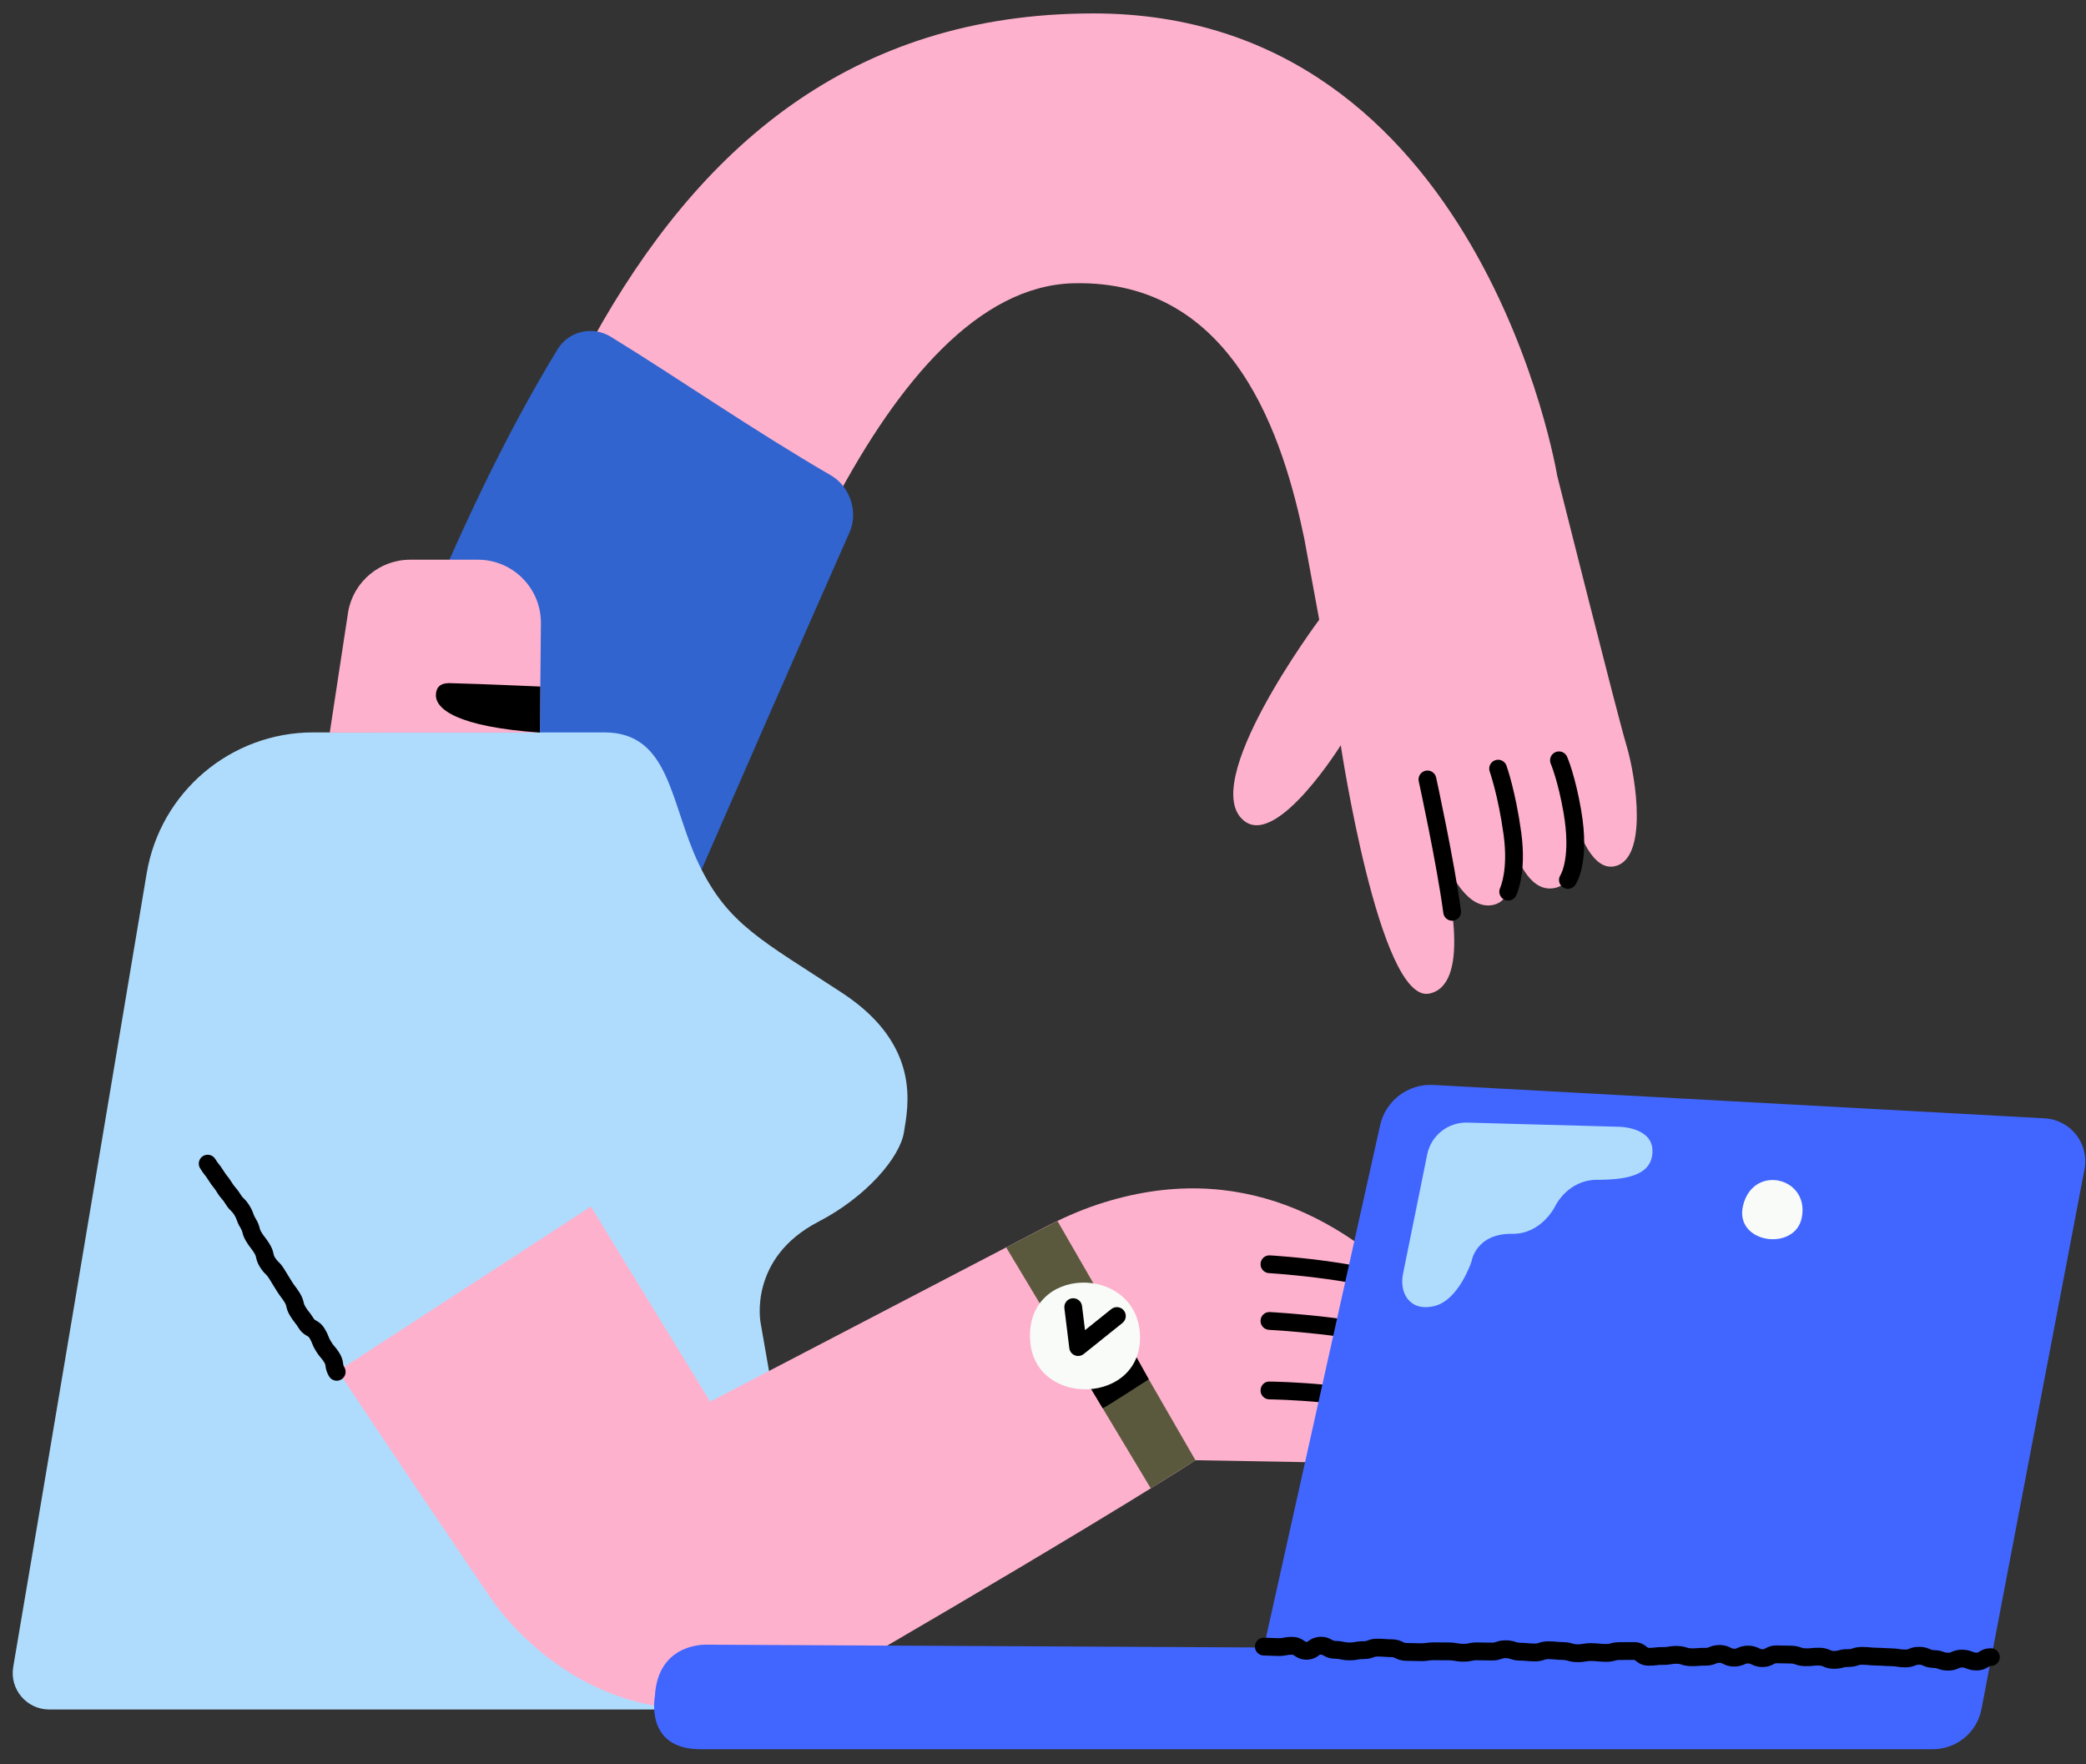
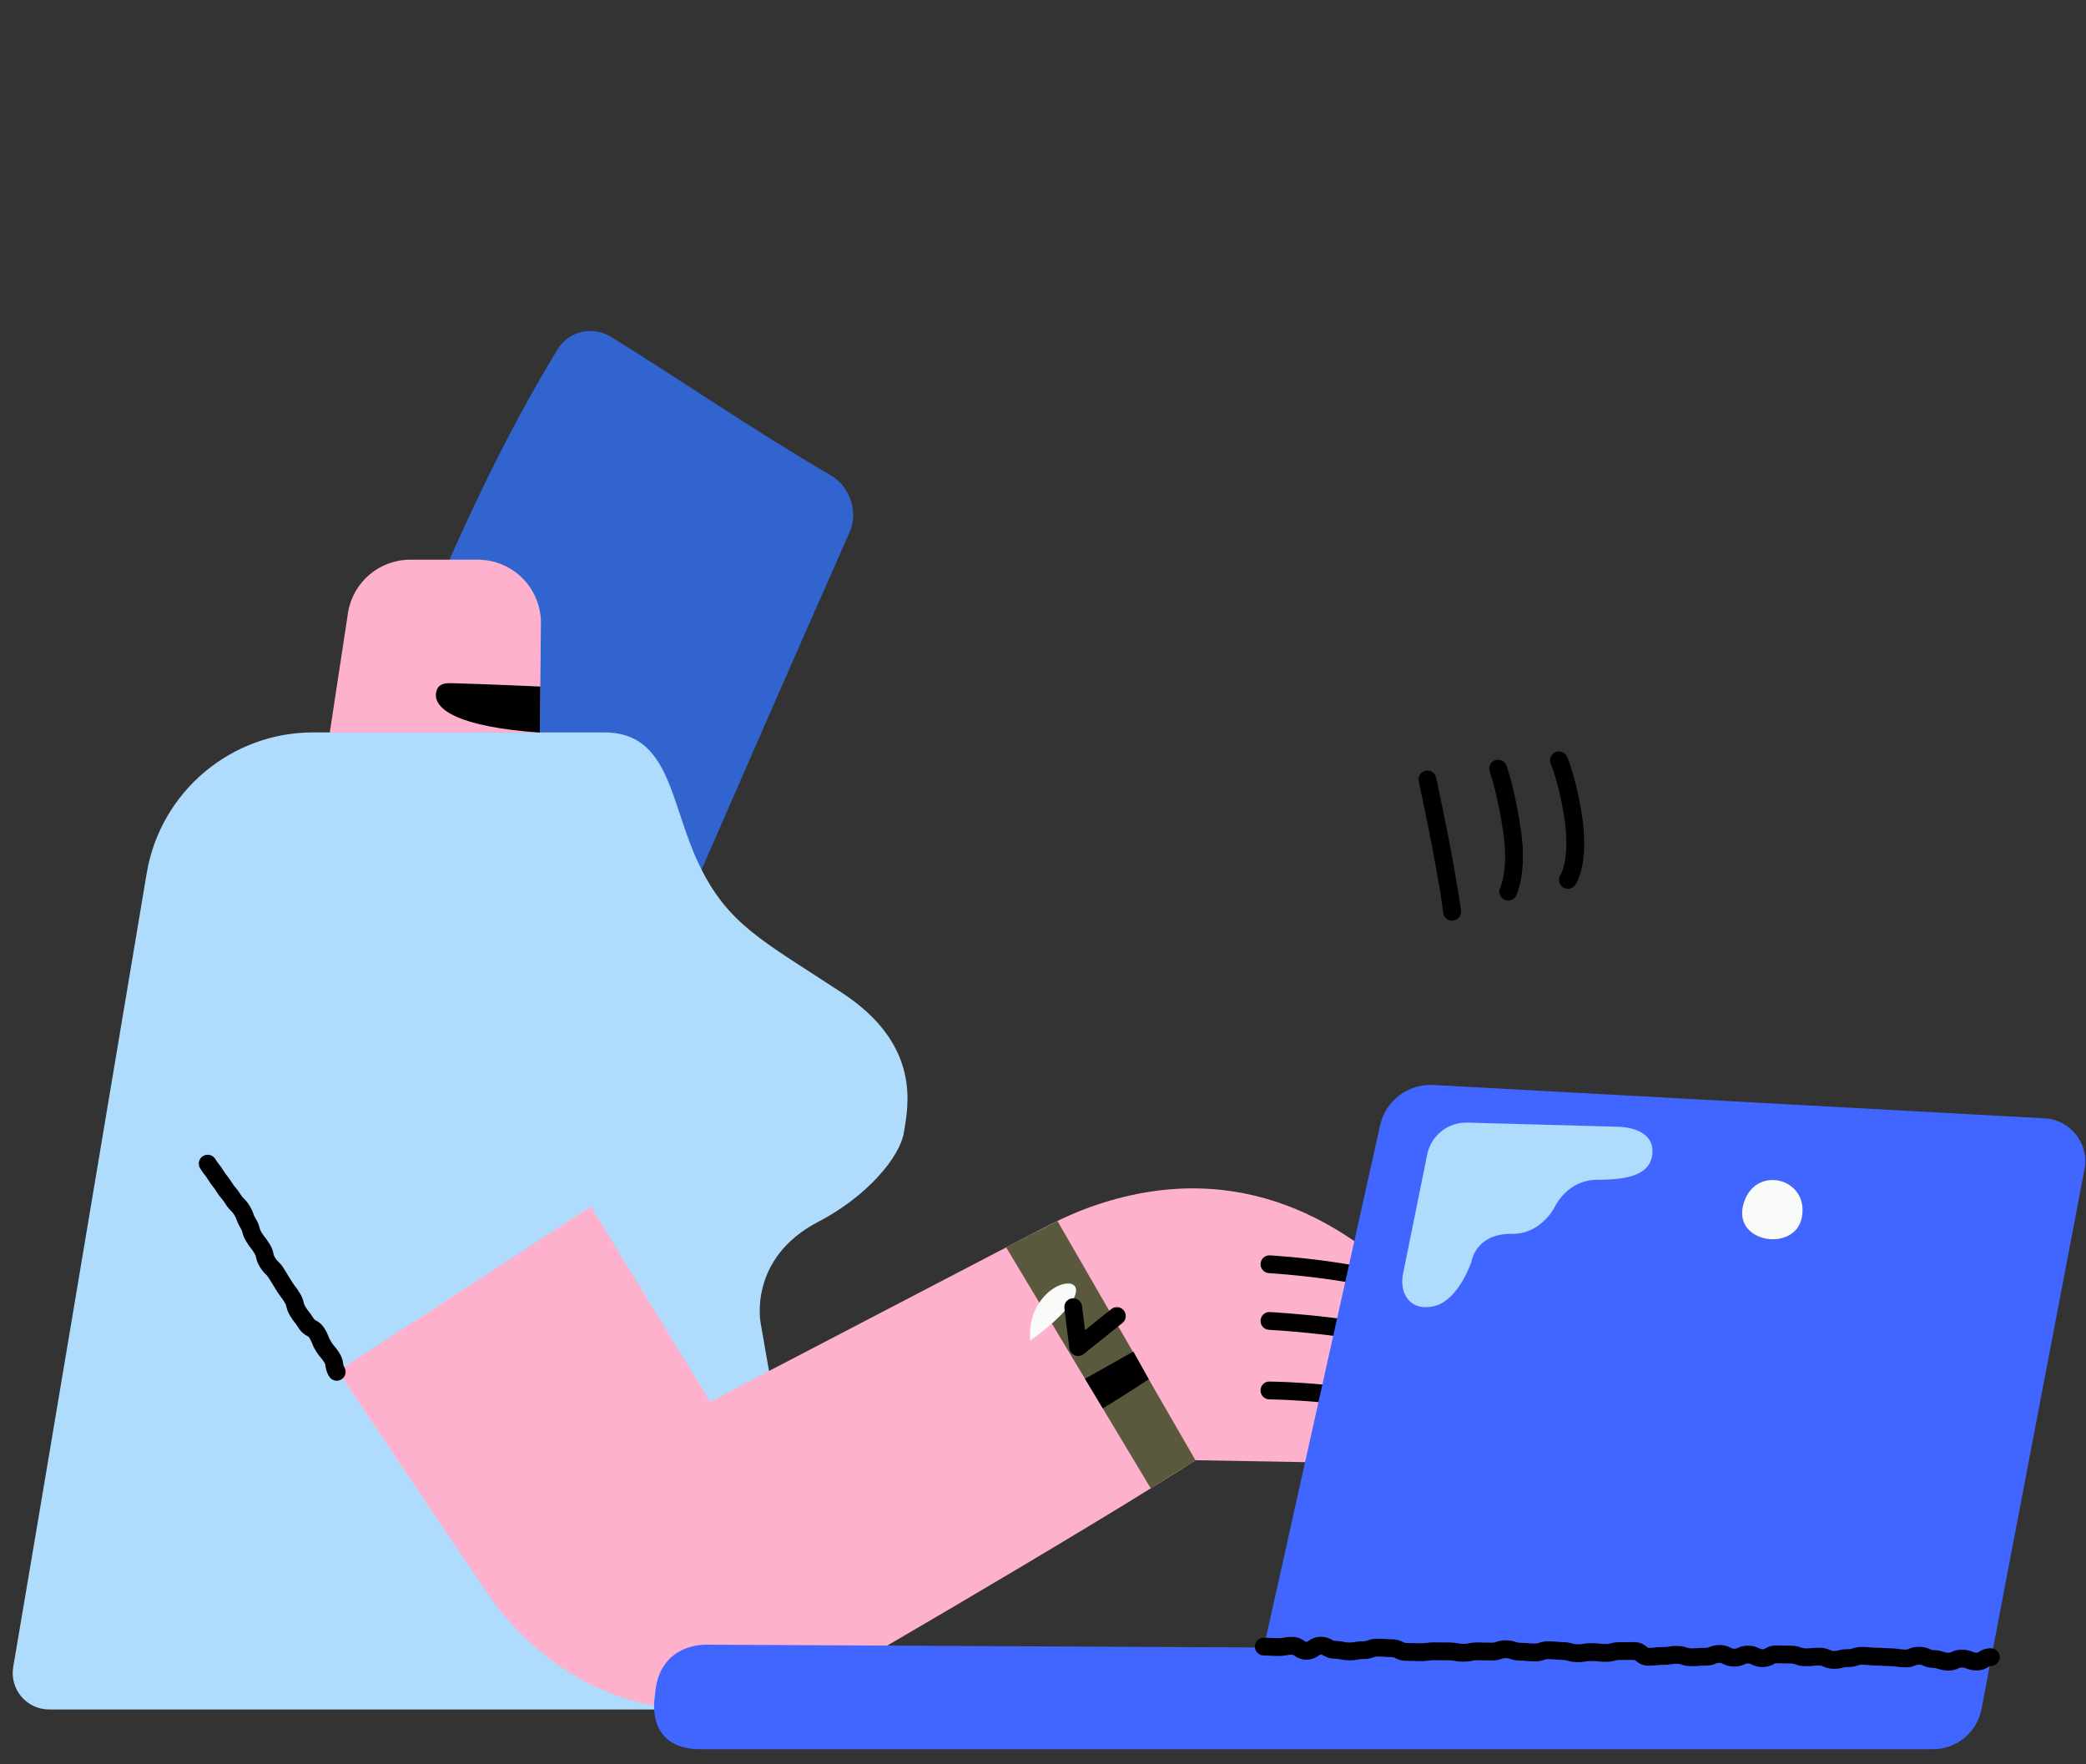
<svg xmlns="http://www.w3.org/2000/svg" xmlns:ns1="http://design.blush" viewBox="248.241 179.14 351.732 297.44" overflow="visible" width="351.732px" height="297.44px">
  <rect x="248.241" y="179.14" width="351.732" height="297.44" fill="#333333" stroke="none" />
  <g id="Upper Body/Typing" stroke="none" stroke-width="1" fill="none" fill-rule="evenodd">
    <g id="Group-691" transform="translate(249.5, 180.5)">
      <g id="Group-330" transform="translate(0, 0.095)">
-         <path d="M272.98,124.195 C271.36,118.777 261.31,78.755 261.31,78.755 C261.31,78.755 248.502,0.807 183.124,0.807 C141.959,0.807 116.397,23.802 98.724,55.687 C109.937,63.195 124.925,73.347 139.448,83.219 C150.21,62.901 163.774,46.687 179.759,46.305 C207.063,45.655 215.222,72.851 218.659,89.342 L221.182,103.034 C221.182,103.034 200.294,131.011 208.672,137.06 C214.289,141.115 224.814,124.195 224.814,124.195 C224.814,124.195 231.286,167.249 239.586,166.099 C246.748,164.875 243.44,148.961 241.212,140.694 C242.834,145.324 245.792,151.507 249.959,151.201 C254.195,150.889 254.124,144.77 253.36,139.827 C254.674,144.193 257.037,149.099 260.926,148.26 C265.475,147.28 264.76,139.888 263.862,135.342 C265.014,139.38 267.337,145.314 270.927,144.62 C276.617,143.519 274.699,129.946 272.98,124.195" id="Fill-286" fill="#FEB1CD" ns1:color="Skin-500" />
        <path d="M243.592,153.787 C242.852,153.787 242.207,153.238 242.107,152.484 C241.014,144.247 237.995,130.421 237.965,130.282 C237.787,129.474 238.3,128.674 239.11,128.496 C239.92,128.319 240.718,128.832 240.895,129.641 C240.926,129.781 243.971,143.729 245.081,152.09 C245.19,152.911 244.613,153.665 243.791,153.773 C243.725,153.783 243.657,153.787 243.592,153.787" id="Fill-288" fill="#000" />
        <path d="M253.044,150.385 C252.817,150.385 252.587,150.333 252.371,150.225 C251.635,149.855 251.336,148.961 251.699,148.223 C251.734,148.147 253.079,145.186 252.271,139.296 C251.374,132.759 249.945,128.685 249.932,128.645 C249.654,127.864 250.063,127.007 250.843,126.73 C251.627,126.451 252.481,126.861 252.758,127.639 C252.82,127.815 254.3,132.018 255.243,138.888 C256.198,145.849 254.46,149.41 254.385,149.559 C254.122,150.082 253.593,150.385 253.044,150.385" id="Fill-290" fill="#000" />
        <path d="M263.113,148.409 C262.814,148.409 262.512,148.32 262.25,148.135 C261.581,147.663 261.415,146.743 261.872,146.068 C261.937,145.961 263.669,143.03 262.383,135.598 C261.445,130.178 260.242,127.366 260.23,127.339 C259.901,126.58 260.248,125.696 261.007,125.366 C261.766,125.035 262.646,125.38 262.979,126.138 C263.034,126.263 264.332,129.263 265.34,135.087 C266.86,143.88 264.602,147.4 264.341,147.772 C264.049,148.187 263.584,148.409 263.113,148.409" id="Fill-292" fill="#000" />
        <path d="M51.661,150.262 C36.06,189.258 89.749,209.676 107.519,167.112 C107.519,167.112 122.78,131.728 141.989,88.298 C143.499,84.883 142.081,80.575 138.853,78.699 C125.363,70.861 112.705,62.042 101.707,55.313 C98.643,53.438 94.626,54.371 92.757,57.438 C74.214,87.856 62.018,124.373 51.661,150.262" id="Fill-294" fill="#3164CF" />
        <path d="M7.041,286.778 L131.316,286.778 C134.442,286.778 137.072,284.435 137.431,281.33 L126.993,221.6 C126.993,221.6 124.832,210.71 136.748,204.53 C144.862,200.321 150.493,193.667 151.158,189.455 C151.823,185.242 154.261,174.823 140.738,165.955 C127.215,157.087 121.451,154.426 116.573,144.229 C111.696,134.031 111.8,122.032 100.611,122.032 L51.568,122.032 C37.65,122.032 25.77,132.081 23.472,145.807 C16.991,184.503 4.524,258.871 0.973,279.59 C0.329,283.35 3.226,286.778 7.041,286.778" id="Fill-296" fill="#AFDCFD" />
        <path d="M46.22,165.476 C46.22,165.476 22.467,179.008 41.378,207.94 C60.288,236.871 80.906,267.132 80.906,267.132 C80.906,267.132 102.521,302.713 144.754,278.106 C187.628,253.124 200.311,244.749 200.311,244.749 L256.839,245.746 C256.839,245.746 232.101,185.58 183.796,201.64 C180.616,202.697 177.554,204.078 174.588,205.638 L118.483,234.875 L85.561,181.003 C85.561,181.003 70.264,151.408 46.22,165.476" id="Fill-298" fill="#FEB1CD" ns1:color="Skin-500" />
        <path d="M55.686,229.744 L100.849,200.37 C103.697,198.517 104.591,194.758 102.871,191.828 C93.861,176.48 72.815,134.956 40.448,142.272 C29.276,144.798 13.623,164.22 25.816,189.936 C34.017,207.234 42.319,220.82 46.875,227.862 C48.789,230.819 52.734,231.665 55.686,229.744" id="Fill-300" fill="#AFDCFD" />
        <path d="M238.061,238.397 C237.87,238.397 237.675,238.36 237.488,238.283 C228.777,234.67 212.935,234.491 212.776,234.489 C211.947,234.482 211.282,233.804 211.289,232.976 C211.295,232.148 211.967,231.436 212.801,231.489 C213.474,231.495 229.384,231.674 238.636,235.511 C239.402,235.829 239.765,236.707 239.448,237.471 C239.208,238.048 238.65,238.397 238.061,238.397" id="Fill-302" fill="#000" />
        <path d="M236.952,226.869 C236.713,226.869 236.47,226.811 236.245,226.691 C231.737,224.275 217.725,223.038 212.707,222.765 C211.88,222.721 211.245,222.014 211.29,221.186 C211.336,220.359 212.045,219.71 212.869,219.77 C213.633,219.811 231.644,220.822 237.661,224.047 C238.391,224.438 238.667,225.347 238.275,226.077 C238.005,226.582 237.487,226.869 236.952,226.869" id="Fill-304" fill="#000" />
        <path d="M237.313,218.195 C237.035,218.195 236.753,218.118 236.502,217.956 C230.834,214.306 212.881,213.215 212.701,213.205 C211.874,213.156 211.243,212.446 211.292,211.619 C211.34,210.793 212.03,210.159 212.876,210.21 C213.646,210.255 231.798,211.36 238.125,215.433 C238.823,215.882 239.024,216.81 238.576,217.507 C238.289,217.952 237.805,218.195 237.313,218.195" id="Fill-306" fill="#000" />
        <path d="M55.521,231.346 C55.017,231.346 54.525,231.092 54.242,230.631 C53.757,229.843 53.679,229.256 53.628,228.868 C53.593,228.606 53.583,228.527 53.433,228.283 C53.177,227.867 53.035,227.7 52.854,227.49 C52.631,227.229 52.378,226.934 51.999,226.316 C51.61,225.683 51.459,225.293 51.337,224.98 C51.236,224.72 51.164,224.532 50.917,224.13 C50.805,223.948 50.774,223.93 50.539,223.799 C50.162,223.588 49.591,223.269 49.069,222.419 C48.799,221.98 48.648,221.791 48.475,221.574 C48.269,221.316 48.036,221.024 47.67,220.428 C47.225,219.702 47.109,219.205 47.024,218.842 C46.964,218.585 46.935,218.456 46.744,218.147 C46.467,217.696 46.305,217.485 46.143,217.273 C45.946,217.017 45.723,216.727 45.365,216.144 L44.091,214.075 C43.869,213.714 43.744,213.591 43.554,213.405 C43.296,213.152 42.977,212.837 42.563,212.163 C42.113,211.431 42.001,210.925 41.919,210.557 C41.863,210.303 41.835,210.176 41.649,209.873 C41.375,209.428 41.226,209.236 41.052,209.013 C40.852,208.756 40.625,208.466 40.264,207.878 C39.827,207.168 39.703,206.686 39.612,206.333 C39.547,206.077 39.51,205.937 39.311,205.612 C38.911,204.96 38.766,204.554 38.649,204.227 C38.559,203.973 38.493,203.789 38.257,203.406 C38.034,203.042 37.908,202.918 37.718,202.729 C37.462,202.477 37.144,202.161 36.731,201.49 C36.476,201.075 36.334,200.909 36.152,200.7 C35.927,200.438 35.671,200.142 35.29,199.521 C35.021,199.082 34.87,198.896 34.695,198.679 C34.487,198.419 34.25,198.126 33.881,197.526 C33.61,197.084 33.459,196.895 33.285,196.675 C33.08,196.417 32.846,196.124 32.48,195.528 C32.046,194.822 32.268,193.898 32.973,193.464 C33.681,193.032 34.604,193.252 35.037,193.957 C35.308,194.399 35.458,194.588 35.633,194.808 C35.838,195.067 36.071,195.359 36.438,195.955 C36.707,196.394 36.857,196.58 37.032,196.797 C37.24,197.057 37.477,197.35 37.846,197.95 C38.1,198.365 38.243,198.531 38.424,198.74 C38.649,199.001 38.905,199.298 39.288,199.919 C39.511,200.284 39.637,200.408 39.828,200.597 C40.083,200.849 40.401,201.163 40.813,201.835 C41.214,202.488 41.359,202.894 41.475,203.22 C41.565,203.474 41.631,203.658 41.867,204.041 C42.303,204.752 42.427,205.234 42.518,205.586 C42.583,205.842 42.62,205.983 42.819,206.308 C43.093,206.752 43.243,206.945 43.417,207.166 C43.617,207.423 43.844,207.714 44.206,208.303 C44.656,209.034 44.767,209.54 44.849,209.909 C44.905,210.162 44.933,210.29 45.119,210.592 C45.341,210.954 45.466,211.077 45.657,211.265 C45.914,211.517 46.233,211.831 46.647,212.505 L47.921,214.574 C48.198,215.024 48.36,215.235 48.522,215.446 C48.719,215.701 48.941,215.992 49.301,216.576 C49.746,217.302 49.861,217.799 49.946,218.162 C50.006,218.419 50.036,218.548 50.226,218.858 C50.495,219.296 50.646,219.484 50.819,219.702 C51.025,219.96 51.259,220.252 51.625,220.849 C51.737,221.032 51.768,221.048 52.002,221.18 C52.38,221.391 52.951,221.709 53.473,222.56 C53.862,223.194 54.013,223.582 54.134,223.895 C54.235,224.156 54.309,224.344 54.555,224.745 C54.812,225.162 54.954,225.328 55.134,225.539 C55.357,225.8 55.609,226.095 55.988,226.712 C56.473,227.5 56.551,228.086 56.602,228.475 C56.637,228.737 56.647,228.816 56.797,229.06 C57.231,229.766 57.011,230.69 56.305,231.123 C56.06,231.274 55.789,231.346 55.521,231.346" id="Fill-308" fill="#000" />
        <polygon id="Fill-310" fill="#5A593D" points="200.311 244.75 177.039 204.405 168.398 208.864 192.78 249.496" />
        <path d="M184.669,235.978 C184.744,236.104 192.44,231.105 192.44,231.105 L189.843,226.421 L181.69,231.014 L184.669,235.978 Z" id="Fill-312" fill="#000" />
-         <path d="M172.44,224.592 C173.216,236.01 191.627,235.4 190.952,223.454 C190.286,211.706 171.569,211.763 172.44,224.592" id="Fill-314" fill="#F8FBF8" />
+         <path d="M172.44,224.592 C190.286,211.706 171.569,211.763 172.44,224.592" id="Fill-314" fill="#F8FBF8" />
        <path d="M180.532,227.173 C180.342,227.173 180.149,227.137 179.968,227.064 C179.464,226.858 179.11,226.398 179.044,225.857 L178.213,219.123 C178.111,218.3 178.695,217.553 179.517,217.451 C180.336,217.351 181.088,217.934 181.189,218.756 L181.691,222.821 L186.127,219.266 C186.775,218.749 187.718,218.851 188.235,219.498 C188.754,220.144 188.65,221.089 188.004,221.607 L181.47,226.844 C181.2,227.06 180.868,227.173 180.532,227.173" id="Fill-316" fill="#000" />
        <path d="M332.835,286.783 C332.051,290.675 328.632,293.473 324.663,293.473 L116.832,293.473 C107.355,293.473 109.168,284.514 109.168,284.514 C109.683,275.35 117.997,275.849 117.997,275.849 L211.835,276.326 L231.451,188.276 C232.377,184.121 236.172,181.245 240.423,181.477 L343.515,187.108 C347.885,187.347 351.043,191.384 350.222,195.683 L332.835,286.783 Z" id="Fill-318" fill="#4166FF" />
        <path d="M292.662,201.752 C291.05,208.165 301.317,209.639 302.532,203.934 C303.986,197.106 294.431,194.714 292.662,201.752" id="Fill-320" fill="#F8FBF8" />
        <path d="M235.364,213.073 L239.387,193.209 C240.035,190.008 242.892,187.736 246.157,187.826 L271.788,188.53 C271.788,188.53 277.345,188.585 277.373,192.568 C277.402,196.693 273.114,197.467 268.069,197.467 C263.023,197.467 260.96,201.935 260.96,201.935 C260.96,201.935 258.663,206.643 253.742,206.575 C247.555,206.489 246.868,211.216 246.868,211.216 C246.868,211.216 244.731,217.83 240.509,218.777 C236.298,219.722 234.579,216.371 235.364,213.073" id="Fill-322" fill="#AFDCFD" />
        <path d="M327.25,280.214 L327.161,280.214 C326.315,280.2 325.836,280.029 325.485,279.906 C325.241,279.818 325.118,279.776 324.761,279.769 C323.852,279.753 323.324,279.519 322.975,279.363 C322.736,279.257 322.656,279.221 322.36,279.216 C322.058,279.211 321.968,279.245 321.729,279.339 C321.356,279.486 320.84,279.685 319.946,279.673 C319.244,279.661 318.873,279.604 318.545,279.553 C318.266,279.512 318.045,279.478 317.546,279.469 C316.906,279.457 316.587,279.437 316.268,279.416 C315.985,279.397 315.703,279.377 315.14,279.368 C314.477,279.356 314.146,279.324 313.815,279.291 C313.546,279.265 313.275,279.238 312.734,279.231 C312.382,279.224 312.264,279.264 312.021,279.344 C311.665,279.461 311.169,279.616 310.321,279.606 C309.935,279.598 309.782,279.64 309.534,279.707 C309.191,279.801 308.729,279.928 307.908,279.914 C307.074,279.901 306.592,279.717 306.132,279.514 C305.892,279.409 305.812,279.373 305.513,279.368 C304.993,279.356 304.761,279.385 304.485,279.411 C304.161,279.445 303.79,279.483 303.104,279.471 C302.256,279.457 301.776,279.284 301.426,279.159 C301.183,279.072 301.061,279.029 300.707,279.024 L298.302,278.979 C298.089,278.974 298.071,278.988 297.836,279.116 C297.457,279.322 296.886,279.611 295.887,279.618 C294.954,279.603 294.415,279.341 294.06,279.168 C293.825,279.053 293.763,279.024 293.494,279.019 C293.22,279.01 293.161,279.041 292.922,279.149 C292.56,279.308 291.989,279.548 291.081,279.536 C290.135,279.519 289.591,279.243 289.23,279.06 C288.997,278.942 288.942,278.913 288.687,278.909 C288.407,278.906 288.316,278.938 288.078,279.036 C287.723,279.182 287.155,279.404 286.277,279.387 C285.752,279.375 285.492,279.401 285.229,279.421 C284.913,279.449 284.55,279.478 283.877,279.469 C283.056,279.454 282.589,279.305 282.249,279.197 C281.999,279.116 281.862,279.072 281.482,279.067 C281.021,279.06 280.831,279.092 280.562,279.139 C280.231,279.197 279.823,279.272 279.074,279.257 C278.578,279.243 278.362,279.277 278.087,279.312 C277.753,279.356 277.372,279.402 276.667,279.392 C275.553,279.373 274.931,278.873 274.56,278.574 C274.489,278.517 274.392,278.44 274.359,278.425 C273.712,278.408 273.426,278.416 273.141,278.423 C272.823,278.43 272.508,278.438 271.874,278.428 C271.481,278.423 271.348,278.461 271.093,278.529 C270.75,278.625 270.288,278.755 269.464,278.74 C268.8,278.728 268.469,278.695 268.138,278.661 C267.869,278.635 267.601,278.608 267.063,278.599 C266.614,278.591 266.414,278.625 266.146,278.671 C265.814,278.731 265.403,278.807 264.656,278.791 C263.853,278.777 263.414,278.649 263.061,278.546 C262.809,278.473 262.656,278.428 262.257,278.421 C261.596,278.409 261.267,278.377 260.937,278.346 C260.667,278.32 260.396,278.293 259.855,278.284 C259.495,278.277 259.396,278.317 259.149,278.399 C258.792,278.519 258.295,278.682 257.445,278.666 C256.788,278.654 256.46,278.623 256.132,278.594 C255.86,278.568 255.589,278.543 255.045,278.534 C254.216,278.519 253.745,278.363 253.401,278.25 C253.155,278.17 253.021,278.125 252.647,278.118 C252.291,278.11 252.197,278.151 251.954,278.235 C251.594,278.358 251.098,278.529 250.236,278.512 L247.834,278.476 C247.399,278.464 247.234,278.505 246.973,278.562 C246.628,278.635 246.185,278.716 245.428,278.714 C244.706,278.702 244.325,278.634 243.988,278.572 C243.721,278.526 243.509,278.486 243.029,278.479 C242.447,278.469 242.155,278.471 241.864,278.474 C241.554,278.476 241.242,278.478 240.627,278.467 C240.148,278.459 239.93,278.488 239.659,278.527 C239.322,278.575 238.945,278.628 238.22,278.616 L235.816,278.567 C234.875,278.55 234.333,278.279 233.975,278.099 C233.739,277.981 233.684,277.954 233.425,277.949 C232.783,277.938 232.463,277.916 232.142,277.892 C231.863,277.873 231.583,277.853 231.025,277.844 C230.717,277.837 230.61,277.875 230.371,277.964 C230.004,278.101 229.471,278.284 228.617,278.274 C228.169,278.262 227.985,278.303 227.726,278.353 C227.389,278.418 226.964,278.498 226.212,278.486 C225.469,278.474 225.06,278.389 224.731,278.32 C224.465,278.264 224.272,278.224 223.815,278.216 C222.834,278.199 222.275,277.884 221.906,277.675 C221.678,277.546 221.644,277.526 221.424,277.522 C221.317,277.514 221.32,277.522 221.118,277.668 C220.739,277.942 220.06,278.387 219.005,278.382 C217.95,278.363 217.345,277.945 216.983,277.695 C216.763,277.543 216.763,277.543 216.616,277.541 C216.17,277.529 215.989,277.57 215.729,277.62 C215.392,277.688 214.983,277.762 214.212,277.757 C213.584,277.747 213.271,277.731 212.958,277.714 C212.672,277.697 212.385,277.683 211.812,277.673 C210.984,277.659 210.324,276.976 210.338,276.147 C210.353,275.318 211.027,274.664 211.863,274.673 C212.491,274.685 212.804,274.7 213.117,274.717 C213.403,274.733 213.69,274.748 214.263,274.757 C214.706,274.767 214.891,274.728 215.149,274.678 C215.487,274.611 215.898,274.533 216.667,274.541 C217.722,274.56 218.327,274.978 218.688,275.228 C218.909,275.38 218.909,275.38 219.056,275.382 C219.148,275.387 219.155,275.385 219.36,275.236 C219.739,274.962 220.402,274.538 221.475,274.522 C222.456,274.538 223.015,274.854 223.384,275.063 C223.612,275.192 223.646,275.212 223.866,275.216 C224.609,275.228 225.019,275.315 225.347,275.384 C225.613,275.44 225.806,275.479 226.263,275.486 C226.706,275.498 226.894,275.457 227.154,275.408 C227.491,275.342 227.919,275.269 228.668,275.274 C228.993,275.279 229.084,275.243 229.322,275.152 C229.689,275.015 230.186,274.822 231.076,274.844 C231.716,274.854 232.036,274.877 232.355,274.901 C232.636,274.92 232.915,274.94 233.476,274.949 C234.418,274.966 234.96,275.236 235.319,275.418 C235.554,275.534 235.609,275.562 235.867,275.567 L238.271,275.616 C238.76,275.625 238.968,275.596 239.238,275.558 C239.575,275.51 239.95,275.457 240.678,275.467 C241.261,275.478 241.553,275.476 241.843,275.474 C242.152,275.471 242.464,275.469 243.08,275.479 C243.802,275.491 244.183,275.56 244.52,275.62 C244.787,275.668 244.999,275.707 245.479,275.714 C245.909,275.726 246.078,275.685 246.339,275.628 C246.684,275.555 247.127,275.466 247.885,275.476 L250.287,275.512 C250.643,275.517 250.737,275.481 250.98,275.397 C251.341,275.274 251.836,275.111 252.698,275.118 C253.527,275.132 253.998,275.288 254.342,275.402 C254.588,275.483 254.723,275.527 255.096,275.534 C255.754,275.545 256.083,275.575 256.412,275.606 C256.683,275.632 256.954,275.656 257.496,275.666 C257.855,275.671 257.954,275.635 258.202,275.553 C258.561,275.433 259.063,275.274 259.906,275.284 C260.566,275.296 260.896,275.327 261.225,275.361 C261.495,275.385 261.766,275.411 262.308,275.421 C263.11,275.435 263.549,275.563 263.902,275.666 C264.154,275.74 264.307,275.784 264.707,275.791 C265.157,275.803 265.356,275.765 265.623,275.717 C265.956,275.659 266.383,275.589 267.114,275.599 C267.778,275.611 268.109,275.644 268.44,275.676 C268.709,275.704 268.978,275.731 269.515,275.74 C269.906,275.747 270.041,275.707 270.296,275.639 C270.64,275.543 271.109,275.421 271.925,275.428 C272.492,275.438 272.778,275.43 273.063,275.423 C273.381,275.416 273.697,275.408 274.33,275.418 C275.445,275.438 276.067,275.938 276.438,276.236 C276.509,276.293 276.605,276.37 276.639,276.385 C277.201,276.401 277.429,276.373 277.705,276.337 C278.038,276.295 278.418,276.248 279.125,276.257 C279.586,276.269 279.776,276.233 280.045,276.185 C280.376,276.127 280.803,276.057 281.533,276.067 C282.354,276.08 282.82,276.231 283.16,276.339 C283.41,276.418 283.548,276.462 283.928,276.469 C284.453,276.479 284.714,276.455 284.976,276.433 C285.292,276.406 285.656,276.378 286.328,276.387 C286.606,276.399 286.698,276.36 286.937,276.262 C287.291,276.115 287.855,275.896 288.737,275.909 C289.684,275.926 290.228,276.202 290.588,276.385 C290.821,276.503 290.876,276.531 291.132,276.536 C291.411,276.546 291.467,276.512 291.705,276.406 C292.067,276.245 292.646,276.007 293.545,276.019 C294.478,276.034 295.017,276.296 295.372,276.471 C295.606,276.584 295.669,276.615 295.938,276.618 C296.155,276.63 296.167,276.61 296.401,276.483 C296.781,276.276 297.345,275.978 298.353,275.979 L300.758,276.024 C301.606,276.038 302.086,276.209 302.437,276.334 C302.68,276.421 302.801,276.466 303.154,276.471 C303.673,276.481 303.906,276.455 304.182,276.428 C304.506,276.396 304.871,276.358 305.563,276.368 C306.397,276.384 306.88,276.567 307.34,276.769 C307.58,276.873 307.66,276.909 307.959,276.914 C308.352,276.918 308.499,276.88 308.747,276.813 C309.09,276.719 309.552,276.589 310.372,276.606 C310.72,276.615 310.843,276.572 311.086,276.493 C311.442,276.375 311.946,276.221 312.785,276.231 C313.447,276.241 313.777,276.274 314.108,276.307 C314.378,276.332 314.648,276.36 315.19,276.368 C315.829,276.38 316.148,276.401 316.468,276.421 C316.75,276.442 317.032,276.459 317.597,276.469 C318.299,276.481 318.67,276.538 318.998,276.589 C319.277,276.63 319.498,276.664 319.997,276.673 C320.309,276.683 320.39,276.644 320.629,276.548 C321.001,276.401 321.508,276.195 322.411,276.216 C323.319,276.231 323.847,276.466 324.196,276.623 C324.435,276.729 324.515,276.764 324.812,276.769 C325.658,276.784 326.138,276.954 326.488,277.077 C326.732,277.164 326.855,277.209 327.213,277.214 C327.479,277.219 327.558,277.188 327.794,277.084 C328.155,276.925 328.698,276.678 329.632,276.7 C330.51,276.716 331.003,276.911 331.363,277.055 C331.607,277.151 331.709,277.192 332.038,277.197 C332.198,277.202 332.198,277.2 332.433,277.055 C332.802,276.825 333.397,276.45 334.465,276.457 C335.293,276.473 335.953,277.154 335.939,277.983 C335.926,278.812 335.22,279.433 334.414,279.457 C334.258,279.457 334.254,279.454 334.019,279.601 C333.65,279.83 333.061,280.197 331.987,280.197 C331.109,280.183 330.616,279.986 330.256,279.844 C330.012,279.745 329.91,279.705 329.581,279.7 C329.3,279.693 329.237,279.726 329.002,279.83 C328.651,279.985 328.128,280.214 327.25,280.214" id="Fill-324" fill="#000" />
        <path d="M79.309,92.915 L67.91,92.915 C62.756,92.915 58.37,96.609 57.454,101.65 C57.444,101.713 57.435,101.773 57.425,101.837 L57.42,101.87 L57.42,101.871 C57.383,102.116 57.345,102.366 57.308,102.615 C55.981,111.356 54.343,122.067 54.343,122.067 L89.776,122.067 L89.848,114.302 L89.946,103.65 C90.001,97.737 85.223,92.915 79.309,92.915" id="Fill-326" fill="#FEB1CD" ns1:color="Skin-500" />
        <path d="M89.775,122.067 C75.9,121.091 72.109,118.116 72.243,115.639 C72.362,113.421 74.448,113.73 75.359,113.751 C79.373,113.841 89.847,114.301 89.847,114.301" id="Fill-328" fill="#000" />
      </g>
    </g>
  </g>
</svg>